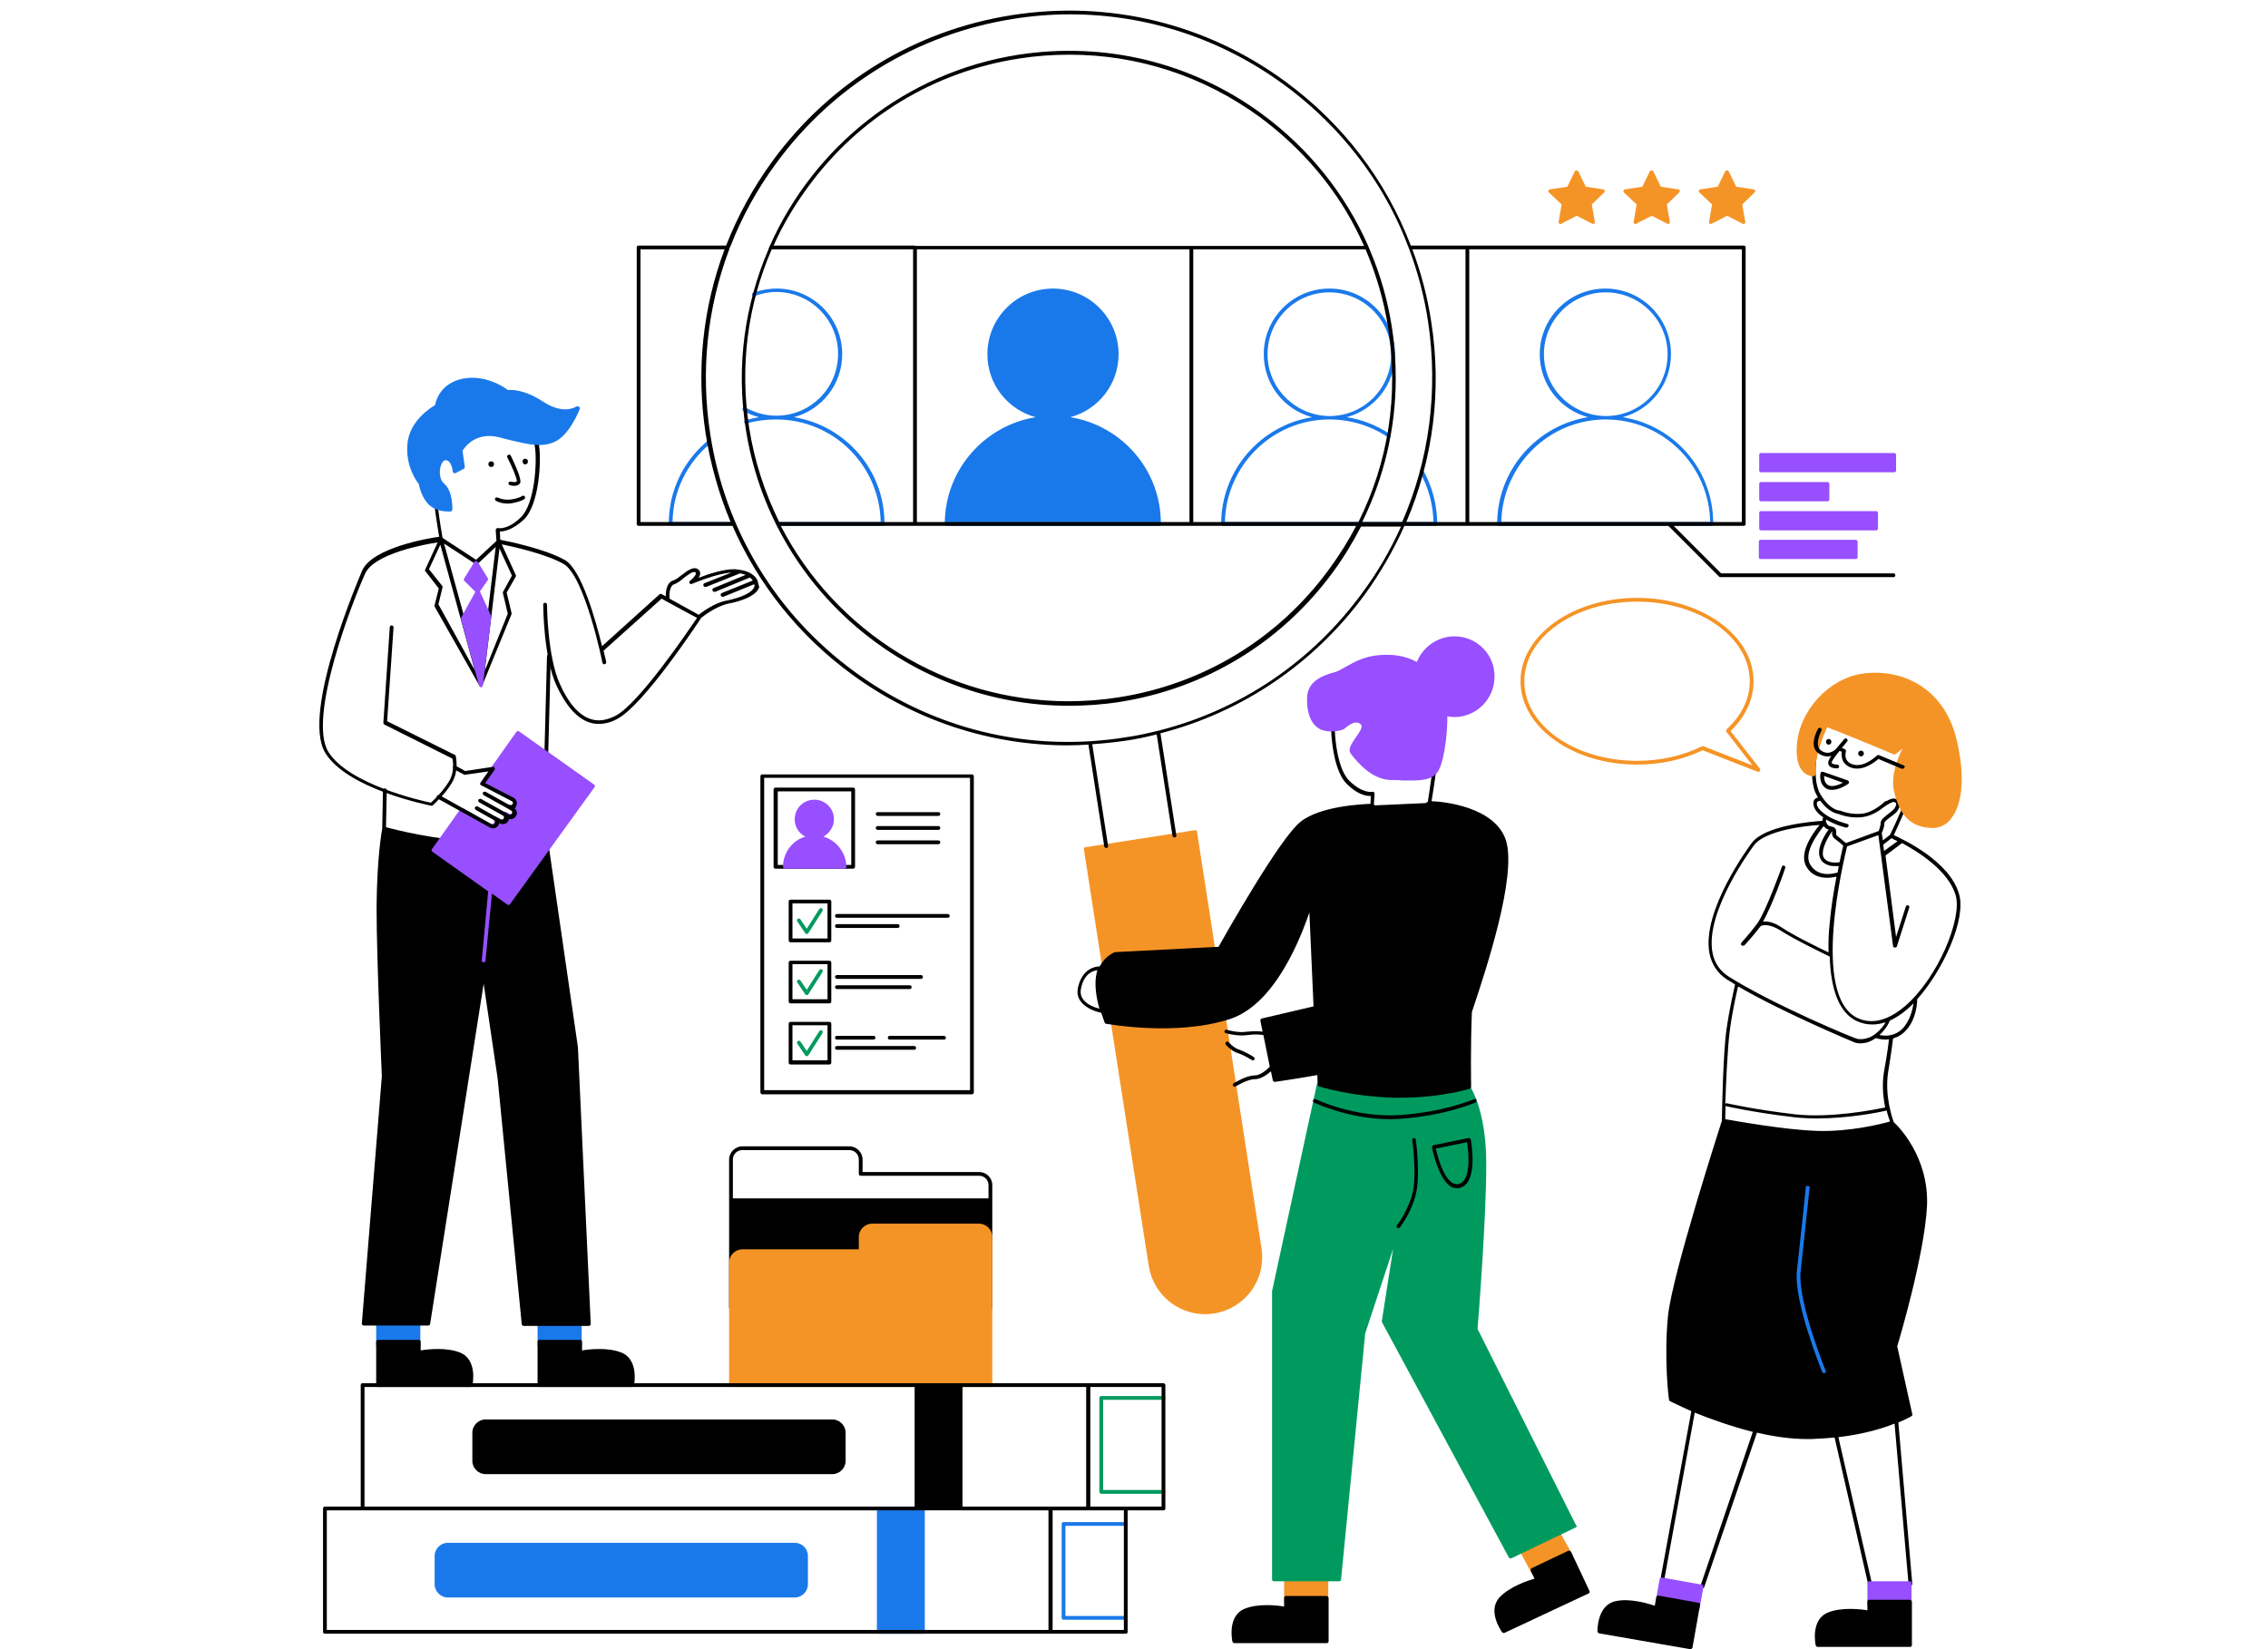
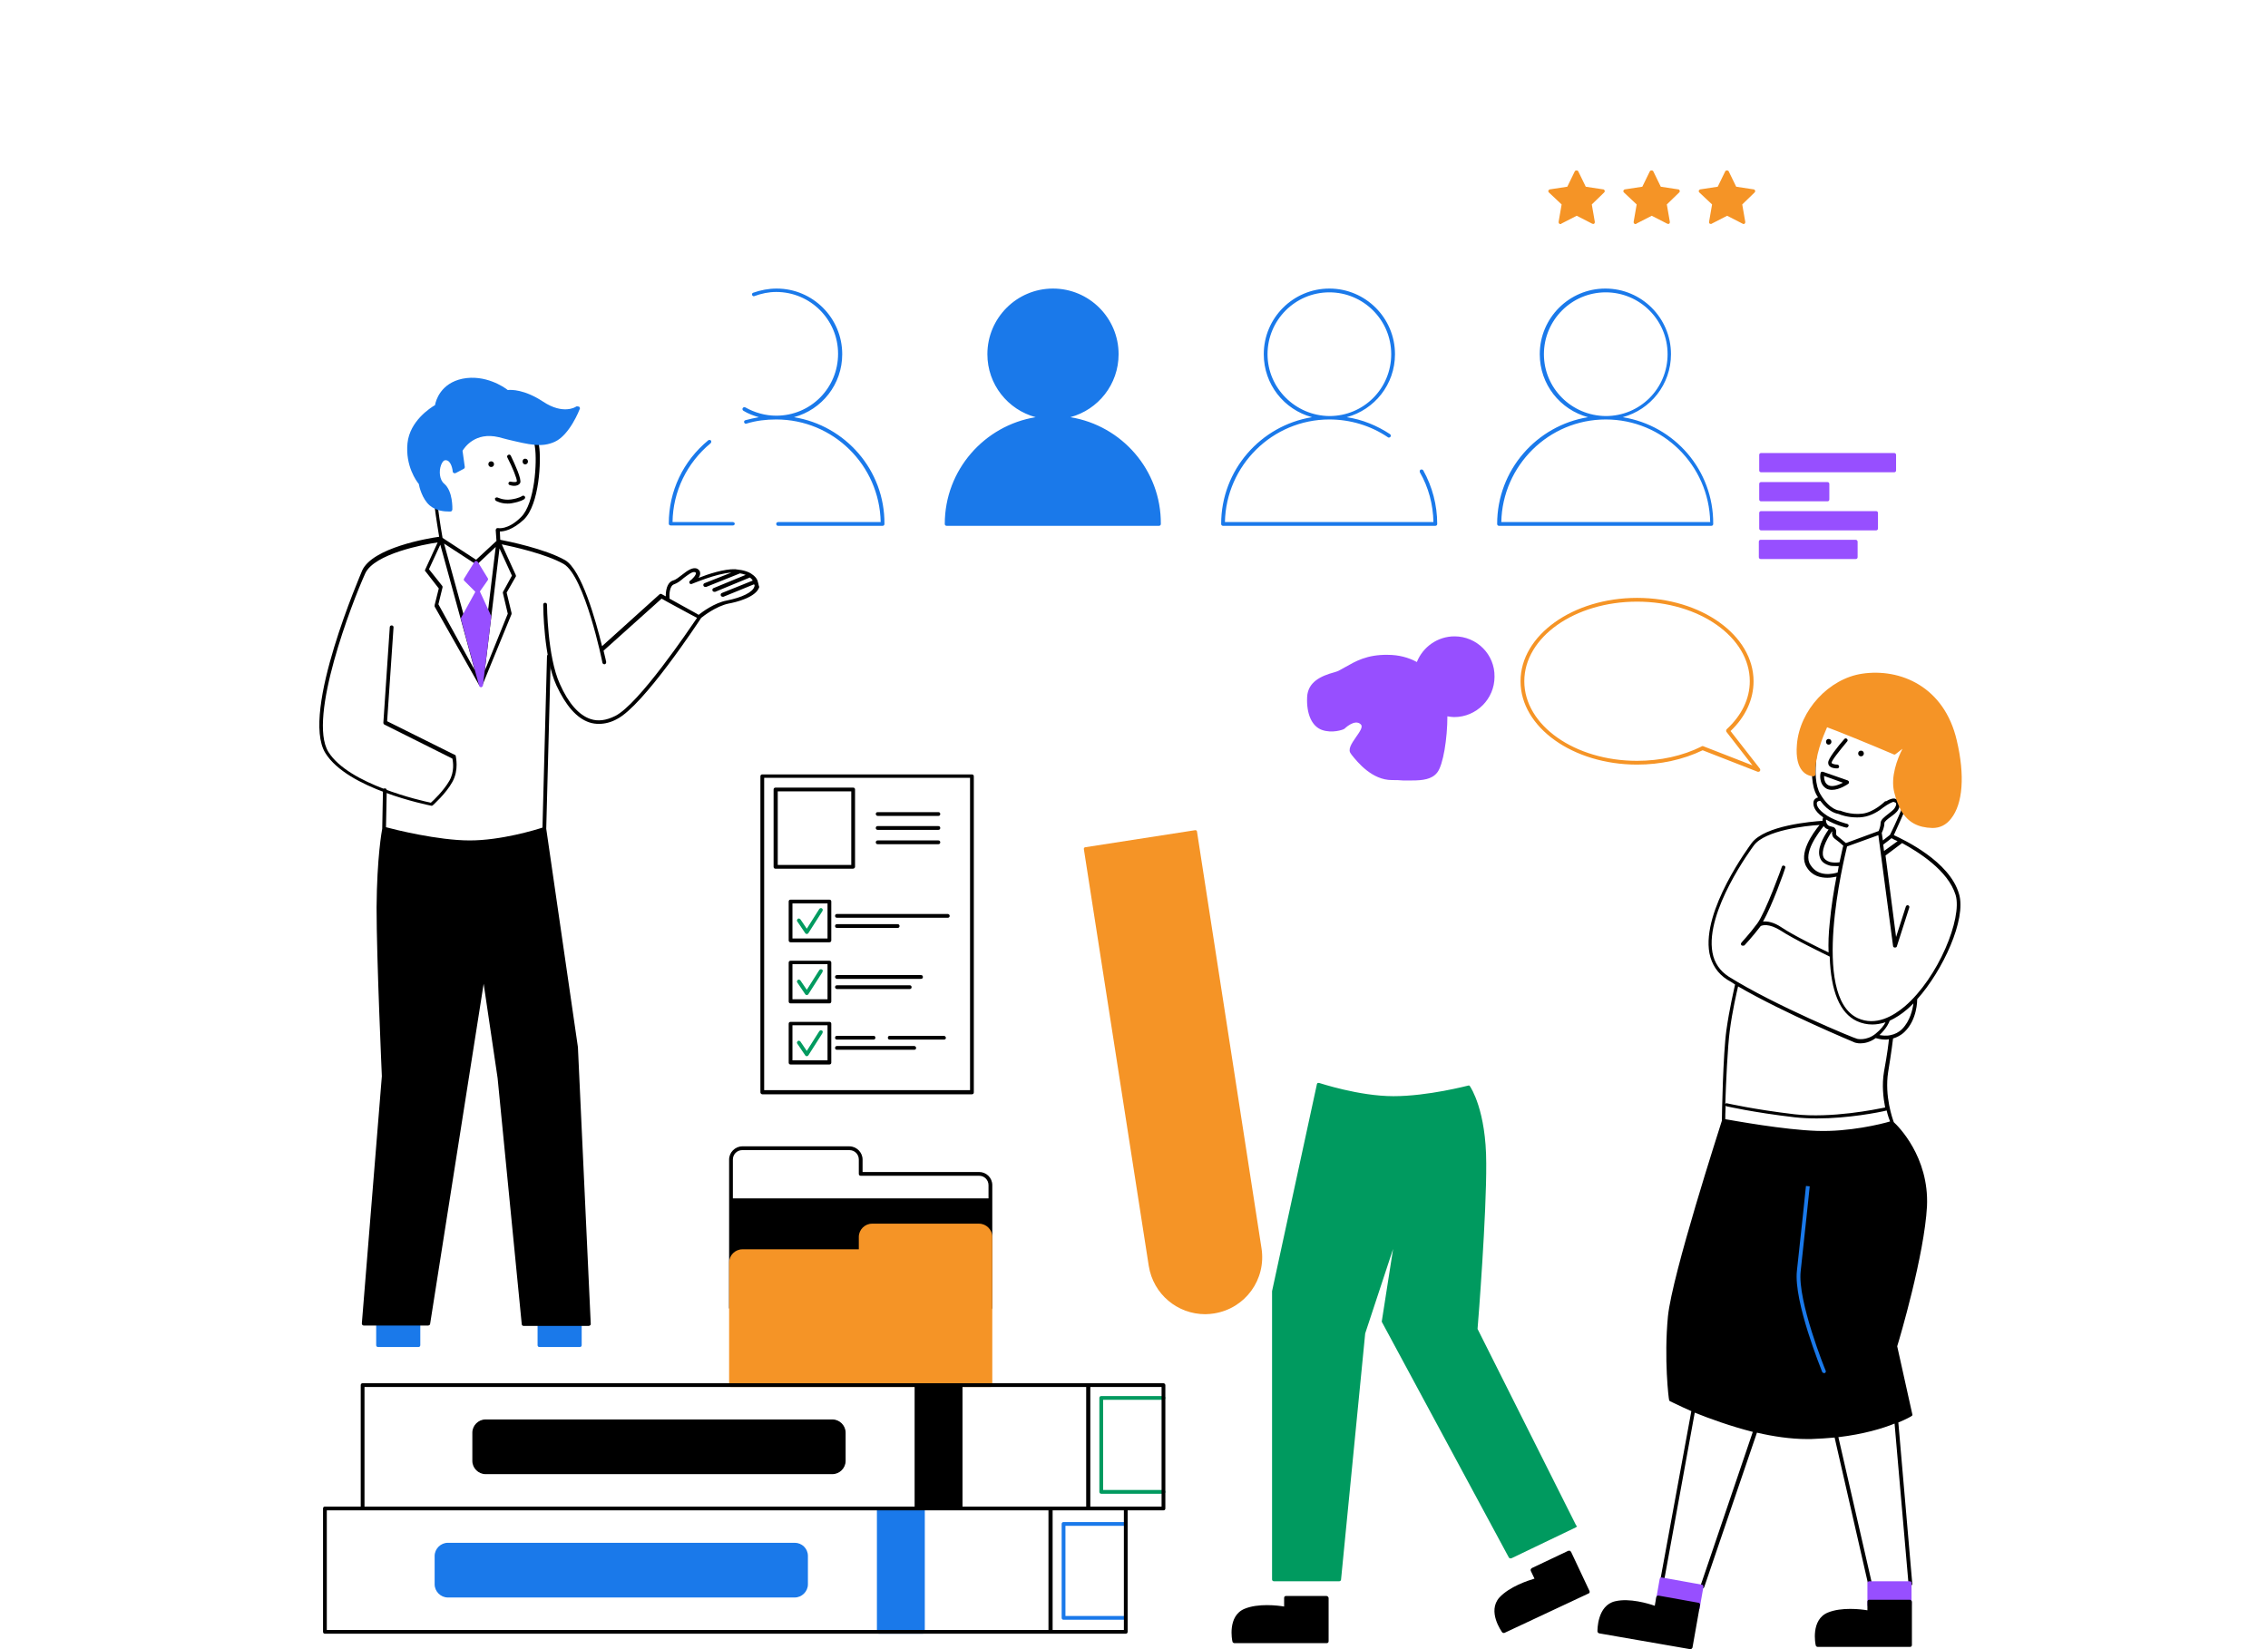
<svg xmlns="http://www.w3.org/2000/svg" width="1056" viewBox="0 0 792 576" height="768" preserveAspectRatio="xMidYMid meet">
  <g id="e29e34ef7a">
-     <path style=" stroke:none;fill-rule:nonzero;fill:#f59426;fill-opacity:1;" d="M 549.152 543.062 L 544.805 535.289 C 544.676 535.027 544.277 534.895 543.883 535.027 L 531.242 541.086 C 531.113 541.219 530.98 541.352 530.848 541.48 C 530.848 541.613 530.848 541.879 530.848 542.008 L 534.93 549.652 C 535.062 549.914 535.324 550.047 535.457 550.047 C 535.59 550.047 535.59 550.047 535.723 550.047 L 548.492 543.984 C 548.625 543.852 548.758 543.723 548.887 543.59 C 549.281 543.457 549.281 543.195 549.152 543.062 Z M 463.172 550.969 L 449.082 550.969 C 448.688 550.969 448.426 551.23 448.426 551.625 L 448.426 559.27 C 448.426 559.664 448.688 559.926 449.082 559.926 L 463.172 559.926 C 463.566 559.926 463.828 559.664 463.828 559.27 L 463.828 551.625 C 463.828 551.23 463.566 550.969 463.172 550.969 Z M 463.172 550.969 " />
    <path style=" stroke:none;fill-rule:nonzero;fill:#000000;fill-opacity:1;" d="M 555.074 555.711 L 548.625 542.008 C 548.492 541.879 548.359 541.746 548.23 541.613 C 548.098 541.613 547.836 541.613 547.703 541.613 L 534.93 547.676 C 534.801 547.805 534.668 547.938 534.535 548.07 C 534.535 548.203 534.535 548.465 534.535 548.598 L 535.852 551.363 C 533.613 552.023 527.164 554.129 523.605 557.949 C 519.262 562.824 524.398 569.809 524.527 570.07 C 524.66 570.203 524.793 570.336 525.055 570.336 C 525.188 570.336 525.188 570.336 525.32 570.336 L 554.551 556.633 C 555.074 556.5 555.207 556.105 555.074 555.711 Z M 463.172 557.422 L 449.082 557.422 C 448.688 557.422 448.426 557.688 448.426 558.082 L 448.426 561.113 C 446.188 560.719 439.34 559.926 434.602 561.902 C 428.543 564.406 430.254 572.969 430.387 573.363 C 430.387 573.629 430.781 573.891 431.043 573.891 L 463.305 573.891 C 463.699 573.891 463.961 573.629 463.961 573.234 L 463.961 558.082 C 463.828 557.688 463.566 557.422 463.172 557.422 Z M 463.172 557.422 " />
    <path style=" stroke:none;fill-rule:nonzero;fill:#1a79ea;fill-opacity:1;" d="M 146.246 461.512 L 132.027 461.512 C 131.633 461.512 131.367 461.773 131.367 462.172 L 131.367 469.812 C 131.367 470.207 131.633 470.469 132.027 470.469 L 146.117 470.469 C 146.512 470.469 146.773 470.207 146.773 469.812 L 146.773 462.172 C 146.906 461.906 146.641 461.512 146.246 461.512 Z M 202.602 461.512 L 188.379 461.512 C 187.984 461.512 187.723 461.773 187.723 462.172 L 187.723 469.812 C 187.723 470.207 187.984 470.469 188.379 470.469 L 202.469 470.469 C 202.863 470.469 203.129 470.207 203.129 469.812 L 203.129 462.172 C 203.258 461.906 202.863 461.512 202.602 461.512 Z M 202.602 461.512 " />
-     <path style=" stroke:none;fill-rule:nonzero;fill:#000000;fill-opacity:1;" d="M 160.73 472.445 C 155.992 470.469 149.145 471.262 146.906 471.656 L 146.906 468.625 C 146.906 468.23 146.641 467.969 146.246 467.969 L 132.027 467.969 C 131.633 467.969 131.367 468.23 131.367 468.625 L 131.367 483.777 C 131.367 484.172 131.633 484.434 132.027 484.434 L 164.285 484.434 C 164.547 484.434 164.812 484.172 164.945 483.91 C 165.074 483.512 166.789 474.949 160.73 472.445 Z M 217.086 472.445 C 212.344 470.469 205.496 471.262 203.258 471.656 L 203.258 468.625 C 203.258 468.23 202.996 467.969 202.602 467.969 L 188.379 467.969 C 187.984 467.969 187.723 468.23 187.723 468.625 L 187.723 483.777 C 187.723 484.172 187.984 484.434 188.379 484.434 L 220.77 484.434 C 221.035 484.434 221.297 484.172 221.43 483.91 C 221.43 483.512 223.141 474.949 217.086 472.445 Z M 217.086 472.445 " />
    <path style=" stroke:none;fill-rule:nonzero;fill:#000000;fill-opacity:1;" d="M 661.332 391.949 C 660.938 390.895 658.039 382.859 659.355 374.426 C 660.543 367.18 660.938 363.754 661.07 362.699 C 662.387 362.305 663.832 361.648 665.148 360.328 C 669.496 356.113 669.496 349.395 669.496 349.133 C 669.496 349.133 669.496 349 669.496 349 C 678.449 338.984 686.742 321.07 684.109 312.242 C 680.82 300.781 664.754 293.27 661.332 291.688 C 662.648 288.789 668.707 275.746 671.469 266 C 673.312 259.41 673.051 253.48 670.418 249.004 C 668.047 244.918 664.098 242.02 658.566 240.57 C 646.059 237.145 638.422 245.973 636.051 251.77 C 634.078 256.379 630.652 271.398 634.473 277.855 C 634.602 278.117 634.734 278.25 634.867 278.516 C 634.207 278.645 633.418 279.172 633.285 280.094 C 633.156 281.148 633.285 283.125 636.711 285.496 C 636.578 285.629 636.578 285.629 636.578 285.762 C 636.445 286.023 636.445 286.289 636.445 286.684 C 632.762 286.945 616.301 288.262 611.691 294.457 C 611.035 295.379 594.18 317.906 596.945 332.926 C 597.734 336.879 599.844 340.039 603.133 342.148 C 604.055 342.676 604.977 343.203 605.898 343.859 C 605.504 345.707 603.926 352.293 602.871 359.801 C 601.688 368.234 601.293 389.711 601.293 391.422 C 600.371 394.453 584.043 444.781 582.461 459.668 C 581.016 474.688 582.727 488.781 582.859 488.914 C 582.859 489.18 582.988 489.309 583.254 489.441 C 583.383 489.441 586.148 490.891 590.625 492.867 L 579.828 551.625 C 579.828 552.023 579.961 552.285 580.355 552.418 C 580.355 552.418 580.488 552.418 580.488 552.418 C 580.75 552.418 581.016 552.152 581.145 551.891 L 591.812 493.395 C 597.078 495.504 604.32 498.137 612.09 500.113 L 593.785 554 C 593.656 554.395 593.918 554.656 594.18 554.789 C 594.312 554.789 594.312 554.789 594.445 554.789 C 594.707 554.789 594.973 554.656 595.102 554.395 L 613.535 500.379 C 619.199 501.695 625.254 502.617 631.047 502.617 C 631.441 502.617 631.969 502.617 632.363 502.617 C 635.262 502.484 638.027 502.352 640.66 502.09 L 652.379 553.34 C 652.512 553.602 652.773 553.867 653.035 553.867 C 653.035 553.867 653.168 553.867 653.168 553.867 C 653.562 553.734 653.695 553.473 653.695 553.074 L 641.977 501.957 C 650.797 500.902 657.383 498.93 661.594 497.215 L 666.469 553.207 C 666.469 553.602 666.73 553.867 667.125 553.867 C 667.52 553.867 667.785 553.473 667.785 553.207 L 662.91 496.82 C 665.809 495.633 667.387 494.711 667.52 494.582 C 667.785 494.449 667.914 494.184 667.785 493.922 L 662.516 470.207 C 663.309 467.703 671.996 438.324 672.918 421.328 C 673.707 403.938 662.648 393.133 661.332 391.949 Z M 664.23 359.406 C 663.043 360.594 661.594 361.25 660.277 361.516 C 658.699 361.91 657.25 361.648 656.328 361.516 C 658.832 359.145 659.75 357.035 659.883 356.508 C 661.859 355.586 663.965 354.27 665.941 352.555 C 666.73 351.898 667.391 351.238 668.18 350.449 C 667.914 352.555 666.992 356.641 664.23 359.406 Z M 682.926 312.637 C 685.297 320.672 676.867 341.488 665.148 351.504 C 661.07 354.926 655.012 358.484 648.691 355.586 C 632.234 347.812 643.953 300.121 645.004 295.641 L 655.934 291.688 L 661.07 330.422 C 661.07 330.688 661.332 330.949 661.727 330.949 C 661.992 330.949 662.387 330.816 662.387 330.555 L 666.73 316.984 C 666.863 316.59 666.598 316.324 666.336 316.195 C 665.941 316.062 665.676 316.324 665.547 316.59 L 662.121 327.262 L 658.434 298.805 L 664.23 294.457 C 669.758 297.484 680.293 303.941 682.926 312.637 Z M 640.793 293.008 C 641.715 293.664 643.16 294.852 643.688 295.379 C 643.426 296.168 643.031 298.277 642.371 301.176 C 641.055 301.305 640 301.305 638.949 301.043 C 637.762 300.648 636.973 299.988 636.711 299.199 C 636.051 297.355 637.238 294.059 639.738 290.371 C 639.871 290.504 639.871 290.637 639.738 291.031 C 639.871 291.426 639.738 292.215 640.793 293.008 Z M 662.648 293.797 L 657.91 297.223 L 657.645 294.984 C 659.094 293.93 660.016 293.137 660.543 292.742 C 660.938 293.008 661.727 293.402 662.648 293.797 Z M 637.238 252.297 C 637.895 250.848 643.82 237.938 658.305 241.887 C 663.57 243.336 667.258 245.973 669.363 249.66 C 671.734 253.879 671.996 259.41 670.285 265.602 C 667.387 276.012 660.805 290.109 660.016 291.559 C 659.75 291.82 658.832 292.48 657.512 293.535 L 657.117 290.898 C 657.383 290.371 658.039 288.922 658.039 287.473 C 658.039 286.945 659.227 286.023 660.148 285.363 C 661.199 284.574 662.387 283.785 662.91 282.73 C 663.438 281.676 663.57 280.887 663.309 280.227 C 663.043 279.566 662.516 279.172 661.594 278.91 C 660.938 278.777 659.754 279.172 658.699 279.832 C 658.434 279.832 658.305 279.832 658.172 279.965 C 658.172 279.965 654.484 283.652 650.402 284.18 C 646.191 284.707 642.637 283.125 642.637 283.125 C 642.504 283.125 642.504 283.125 642.371 283.125 C 642.371 283.125 638.949 282.992 635.656 277.328 C 632.102 271.398 635.129 257.172 637.238 252.297 Z M 634.473 280.359 C 634.602 279.832 635.262 279.699 635.656 279.699 C 638.684 283.785 641.449 284.18 642.109 284.312 C 642.637 284.574 645.137 285.496 648.43 285.496 C 649.086 285.496 649.746 285.496 650.535 285.363 C 653.562 284.969 656.328 283.125 657.777 281.941 C 659.227 280.887 660.938 279.965 661.332 280.094 C 661.727 280.227 662.121 280.359 662.121 280.621 C 662.254 280.887 662.121 281.414 661.727 282.07 C 661.332 282.863 660.277 283.52 659.355 284.312 C 658.039 285.363 656.723 286.289 656.723 287.473 C 656.723 288.527 656.195 289.844 656.066 290.238 L 644.609 294.457 C 643.953 293.93 642.504 292.742 641.582 291.953 C 641.188 291.688 641.188 291.426 641.188 291.031 C 641.188 290.637 641.32 289.977 640.922 289.449 C 640.66 289.055 640.266 288.789 639.871 288.789 C 639.738 288.789 639.605 288.66 639.477 288.66 C 638.816 288.527 638.289 288.395 637.895 287.605 C 637.633 287.078 637.633 286.684 637.633 286.418 C 637.633 286.418 637.633 286.289 637.762 286.289 C 640.922 288.133 644.477 289.055 644.742 289.055 C 644.742 289.055 644.875 289.055 644.875 289.055 C 645.137 289.055 645.398 288.789 645.531 288.527 C 645.664 288.133 645.398 287.867 645.004 287.738 C 645.004 287.738 641.188 286.812 638.16 284.969 C 634.473 282.598 634.34 281.016 634.473 280.359 Z M 636.84 288.527 C 637.367 289.316 638.027 289.582 638.555 289.711 C 636.445 292.742 634.473 296.695 635.523 299.461 C 635.922 300.781 636.973 301.703 638.684 302.23 C 639.344 302.492 640.133 302.492 641.055 302.492 C 641.449 302.492 641.844 302.492 642.109 302.492 C 641.977 303.152 641.844 303.941 641.715 304.73 C 640.398 305.129 635 306.578 632.234 302.098 C 629.469 298.012 635 290.898 636.84 288.527 Z M 603.66 341.094 C 600.633 339.117 598.656 336.352 598 332.664 C 595.367 318.301 611.824 296.168 612.484 295.246 C 616.434 289.977 630.652 288.395 635.395 288.133 C 633.023 291.031 627.887 298.145 630.918 302.887 C 632.762 305.918 635.656 306.578 638.16 306.578 C 639.477 306.578 640.527 306.312 641.32 306.18 C 640.398 310.926 639.477 316.59 638.949 322.387 C 638.555 326.074 638.422 329.5 638.555 332.664 C 635.523 331.215 626.309 326.734 622.227 323.969 C 619.328 321.992 617.09 321.727 615.645 321.859 C 618.805 316.457 623.281 303.809 623.41 303.152 C 623.543 302.754 623.41 302.492 623.016 302.359 C 622.621 302.23 622.359 302.359 622.227 302.754 C 622.227 302.887 616.566 318.566 613.668 322.52 C 610.77 326.469 608.137 329.105 608.137 329.238 C 607.875 329.5 607.875 329.895 608.137 330.16 C 608.27 330.289 608.402 330.289 608.664 330.289 C 608.797 330.289 609.059 330.289 609.191 330.16 C 609.191 330.16 611.824 327.391 614.852 323.441 C 615.379 323.176 617.617 322.387 621.832 325.02 C 626.441 328.051 636.84 333.059 638.949 334.113 C 639.344 346.23 642.504 353.875 648.43 356.641 C 650.141 357.43 651.984 357.824 653.828 357.824 C 655.273 357.824 656.855 357.562 658.434 357.035 C 657.91 358.09 656.855 359.539 654.879 361.121 C 651.719 363.621 648.559 362.832 648.559 362.832 C 647.902 362.832 619.594 351.105 603.66 341.094 Z M 604.055 359.934 C 604.977 352.953 606.426 346.758 606.953 344.52 C 623.281 354.004 647.508 364.02 647.77 364.148 C 647.902 364.148 648.559 364.414 649.613 364.414 C 651.062 364.414 653.035 364.02 655.012 362.57 C 655.539 362.699 656.855 363.098 658.305 363.098 C 658.699 363.098 659.227 363.098 659.621 362.965 C 659.488 364.414 659.094 367.84 657.91 374.293 C 657.117 378.906 657.645 383.387 658.305 386.812 C 655.012 387.469 639.605 390.633 626.703 389.184 C 612.219 387.469 603.266 385.363 603.133 385.363 C 602.871 385.23 602.609 385.363 602.477 385.625 C 602.738 378.117 603.266 365.863 604.055 359.934 Z M 634.473 394.98 C 622.754 394.582 605.637 391.422 602.477 390.895 C 602.477 390.105 602.477 388.391 602.609 386.152 C 602.738 386.285 602.871 386.414 603.004 386.414 C 603.133 386.414 612.09 388.523 626.703 390.234 C 629.203 390.5 631.84 390.633 634.473 390.633 C 645.398 390.633 656.195 388.523 658.832 387.863 C 659.227 389.578 659.75 391.027 660.016 391.684 C 656.988 392.609 645.664 395.375 634.473 394.98 Z M 641.582 268.371 C 641.977 268.371 642.238 268.105 642.238 267.711 C 642.238 267.316 641.844 267.051 641.582 267.051 C 640.793 267.051 639.605 266.789 639.605 266.395 C 639.605 265.602 642.504 262.047 645.004 259.016 C 645.27 258.754 645.27 258.355 645.004 258.094 C 644.742 257.828 644.348 257.828 644.082 258.094 C 641.844 260.598 638.289 265.074 638.422 266.395 C 638.422 268.371 641.055 268.371 641.582 268.371 Z M 637.895 275.484 C 638.422 275.746 639.078 275.879 639.738 275.879 C 642.371 275.879 645.27 273.902 645.398 273.77 C 645.664 273.641 645.664 273.375 645.664 273.113 C 645.664 272.848 645.398 272.719 645.27 272.586 L 636.578 269.555 C 636.445 269.555 636.184 269.555 636.051 269.555 C 635.922 269.688 635.789 269.82 635.789 269.949 C 635.656 270.082 635 273.902 637.895 275.484 Z M 643.559 273.375 C 642.109 274.168 639.871 274.957 638.555 274.297 C 637.105 273.641 636.973 271.926 636.973 271.004 Z M 649.875 264.152 C 651.195 264.152 651.195 262.176 649.875 262.176 C 648.559 262.176 648.559 264.152 649.875 264.152 Z M 638.555 260.07 C 639.871 260.07 639.871 258.094 638.555 258.094 C 637.367 258.094 637.367 260.07 638.555 260.07 Z M 638.555 260.07 " />
    <path style=" stroke:none;fill-rule:nonzero;fill:#1a79ea;fill-opacity:1;" d="M 373.77 145.711 C 383.512 143.078 390.621 134.25 390.621 123.711 C 390.621 111.062 380.352 100.785 367.711 100.785 C 355.074 100.785 344.801 111.062 344.801 123.711 C 344.801 134.25 351.914 143.078 361.656 145.711 C 343.75 148.609 329.922 164.156 329.922 182.996 C 329.922 183.391 330.188 183.656 330.582 183.656 L 404.711 183.656 C 405.105 183.656 405.371 183.391 405.371 182.996 C 405.5 164.156 391.676 148.609 373.77 145.711 Z M 496.09 164.027 C 495.824 164.156 495.695 164.551 495.824 164.949 C 498.855 170.219 500.434 176.145 500.566 182.34 L 427.754 182.34 C 428.148 162.578 444.344 146.504 464.227 146.504 C 471.465 146.504 478.578 148.609 484.633 152.695 C 484.898 152.957 485.293 152.828 485.555 152.562 C 485.82 152.301 485.688 151.906 485.422 151.641 C 480.816 148.609 475.68 146.504 470.281 145.711 C 480.023 143.078 487.137 134.25 487.137 123.711 C 487.137 111.062 476.863 100.785 464.227 100.785 C 451.586 100.785 441.316 111.062 441.316 123.711 C 441.316 134.25 448.426 143.078 458.168 145.711 C 440.262 148.609 426.438 164.156 426.438 182.996 C 426.438 183.391 426.699 183.656 427.094 183.656 L 501.223 183.656 C 501.617 183.656 501.883 183.391 501.883 182.996 C 501.883 176.41 500.172 169.953 497.012 164.289 C 496.879 164.027 496.484 163.895 496.09 164.027 Z M 442.633 123.711 C 442.633 111.855 452.242 102.105 464.227 102.105 C 476.074 102.105 485.82 111.723 485.82 123.711 C 485.82 135.699 476.207 145.316 464.227 145.316 C 452.375 145.188 442.633 135.566 442.633 123.711 Z M 566.664 145.711 C 576.406 143.078 583.516 134.25 583.516 123.711 C 583.516 111.062 573.246 100.785 560.605 100.785 C 547.965 100.785 537.695 111.062 537.695 123.711 C 537.695 134.25 544.805 143.078 554.551 145.711 C 536.641 148.609 522.816 164.156 522.816 182.996 C 522.816 183.391 523.082 183.656 523.477 183.656 L 597.605 183.656 C 598 183.656 598.262 183.391 598.262 182.996 C 598.395 164.156 584.703 148.609 566.664 145.711 Z M 539.145 123.711 C 539.145 111.855 548.754 102.105 560.738 102.105 C 572.586 102.105 582.332 111.723 582.332 123.711 C 582.332 135.699 572.719 145.316 560.738 145.316 C 548.758 145.188 539.145 135.566 539.145 123.711 Z M 524.266 182.34 C 524.66 162.578 540.855 146.504 560.738 146.504 C 580.621 146.504 596.816 162.445 597.211 182.34 Z M 277.258 145.711 C 287 143.078 294.109 134.25 294.109 123.711 C 294.109 111.062 283.84 100.785 271.199 100.785 C 268.434 100.785 265.668 101.312 263.035 102.234 C 262.641 102.367 262.508 102.762 262.641 103.027 C 262.773 103.422 263.168 103.555 263.43 103.422 C 265.934 102.5 268.434 101.973 271.066 101.973 C 282.918 101.973 292.66 111.59 292.66 123.578 C 292.66 135.566 283.051 145.188 271.066 145.188 C 267.25 145.188 263.562 144.133 260.27 142.289 C 260.008 142.156 259.613 142.156 259.352 142.551 C 259.219 142.812 259.219 143.211 259.613 143.473 C 261.324 144.527 263.168 145.188 265.012 145.711 C 263.43 145.977 261.852 146.371 260.27 146.766 C 259.875 146.898 259.746 147.293 259.875 147.559 C 260.008 147.953 260.402 148.086 260.668 147.953 C 264.09 146.898 267.512 146.504 271.066 146.504 C 290.949 146.504 307.145 162.445 307.539 182.34 L 271.727 182.34 C 271.332 182.34 271.066 182.602 271.066 182.996 C 271.066 183.391 271.332 183.656 271.727 183.656 L 308.199 183.656 C 308.594 183.656 308.855 183.391 308.855 182.996 C 308.988 164.156 295.164 148.609 277.258 145.711 Z M 255.926 182.34 L 234.859 182.34 C 234.992 171.668 239.863 161.652 248.156 154.805 C 248.422 154.539 248.422 154.145 248.289 153.883 C 248.027 153.617 247.633 153.617 247.367 153.75 C 238.547 160.996 233.543 171.535 233.543 182.867 C 233.543 183.262 233.805 183.523 234.199 183.523 L 255.926 183.523 C 256.32 183.523 256.586 183.262 256.586 182.867 C 256.586 182.602 256.191 182.34 255.926 182.34 Z M 255.926 182.34 " />
    <path style=" stroke:none;fill-rule:nonzero;fill:#974fff;fill-opacity:1;" d="M 666.863 552.285 L 652.773 552.285 C 652.379 552.285 652.113 552.551 652.113 552.945 L 652.113 560.586 C 652.113 560.98 652.379 561.246 652.773 561.246 L 666.863 561.246 C 667.258 561.246 667.52 560.98 667.52 560.586 L 667.52 552.945 C 667.52 552.551 667.258 552.285 666.863 552.285 Z M 594.312 553.473 L 580.355 550.969 C 579.961 550.836 579.699 551.102 579.566 551.496 L 578.25 559.004 C 578.25 559.137 578.25 559.398 578.383 559.531 C 578.512 559.664 578.645 559.797 578.777 559.797 L 592.734 562.297 C 592.734 562.297 592.863 562.297 592.863 562.297 C 592.996 562.297 593.129 562.297 593.258 562.168 C 593.391 562.035 593.523 561.902 593.523 561.77 L 594.84 554.262 C 594.84 553.867 594.707 553.473 594.312 553.473 Z M 594.312 553.473 " />
    <path style=" stroke:none;fill-rule:nonzero;fill:#000000;fill-opacity:1;" d="M 666.863 558.742 L 652.773 558.742 C 652.379 558.742 652.113 559.004 652.113 559.398 L 652.113 562.43 C 649.875 562.035 643.031 561.246 638.289 563.219 C 632.234 565.723 633.945 574.289 634.078 574.684 C 634.078 574.945 634.473 575.211 634.734 575.211 L 666.992 575.211 C 667.387 575.211 667.652 574.945 667.652 574.551 L 667.652 559.398 C 667.52 559.004 667.258 558.742 666.863 558.742 Z M 593.129 559.797 L 579.172 557.293 C 579.039 557.293 578.777 557.293 578.645 557.422 C 578.512 557.555 578.383 557.688 578.383 557.82 L 577.855 560.848 C 575.617 560.059 569.031 558.082 564.031 559.27 C 557.711 560.719 557.84 569.414 557.84 569.809 C 557.84 570.07 558.105 570.336 558.367 570.465 L 590.23 576 C 590.23 576 590.363 576 590.363 576 C 590.625 576 590.891 575.738 591.02 575.473 L 593.656 560.586 C 593.656 560.453 593.656 560.191 593.523 560.059 C 593.391 559.926 593.391 559.797 593.129 559.797 Z M 593.129 559.797 " />
    <path style=" stroke:none;fill-rule:nonzero;fill:#000000;fill-opacity:1;" d="M 201.812 365.73 L 190.75 289.449 L 192.332 229.242 C 192.332 228.844 192.066 228.582 191.672 228.582 C 191.277 228.582 191.016 228.844 191.016 229.242 L 189.434 289.055 C 187.062 289.844 174.949 293.535 164.023 293.535 C 152.961 293.535 137.688 289.711 134.793 288.922 L 135.055 276.012 C 135.055 275.617 134.793 275.352 134.398 275.352 C 134 275.352 133.738 275.617 133.738 276.012 L 133.477 289.449 C 133.344 290.109 131.633 299.332 131.5 316.984 C 131.5 335.164 133.344 375.48 133.344 375.875 L 126.363 462.172 C 126.363 462.301 126.363 462.566 126.496 462.695 C 126.629 462.828 126.762 462.961 127.023 462.961 L 149.539 462.961 C 149.801 462.961 150.195 462.695 150.195 462.434 L 168.895 343.598 L 173.766 376.535 L 182.191 462.434 C 182.191 462.828 182.457 463.094 182.852 463.094 L 205.629 463.094 C 205.762 463.094 206.023 462.961 206.156 462.828 C 206.289 462.695 206.289 462.566 206.289 462.301 Z M 201.812 365.73 " />
    <path style=" stroke:none;fill-rule:nonzero;fill:#009a5f;fill-opacity:1;" d="M 550.336 532.656 L 515.969 464.145 C 516.234 461.246 519.129 423.965 519 406.309 C 519 387.863 513.602 379.828 513.336 379.434 C 513.207 379.168 512.941 379.039 512.68 379.168 C 512.547 379.168 498.723 382.859 486.609 382.859 C 474.496 382.859 460.801 378.246 460.672 378.246 C 460.539 378.246 460.273 378.246 460.145 378.246 C 460.012 378.379 459.879 378.512 459.879 378.641 L 444.211 450.973 C 444.211 450.973 444.211 451.102 444.211 451.102 L 444.211 551.625 C 444.211 552.023 444.477 552.285 444.871 552.285 L 467.648 552.285 C 468.043 552.285 468.309 552.023 468.309 551.625 L 476.734 465.727 L 486.477 436.215 L 482.527 461.512 C 482.527 461.645 482.527 461.773 482.66 461.906 L 526.898 543.984 C 527.031 544.25 527.426 544.379 527.82 544.25 L 550.336 533.445 C 550.469 533.312 550.598 533.184 550.73 533.051 C 550.469 532.918 550.469 532.785 550.336 532.656 Z M 287 317.246 C 286.738 317.117 286.34 317.117 286.078 317.512 L 281.734 324.363 L 279.496 321.07 C 279.23 320.805 278.836 320.672 278.574 320.938 C 278.309 321.199 278.18 321.594 278.441 321.859 L 281.207 325.941 C 281.34 326.074 281.469 326.207 281.734 326.207 C 281.996 326.207 282.129 326.074 282.262 325.941 L 287.133 318.301 C 287.395 317.906 287.395 317.512 287 317.246 Z M 287 338.59 C 286.738 338.461 286.34 338.461 286.078 338.855 L 281.734 345.707 L 279.496 342.41 C 279.23 342.148 278.836 342.016 278.574 342.281 C 278.309 342.543 278.18 342.938 278.441 343.203 L 281.207 347.285 C 281.34 347.418 281.469 347.551 281.734 347.551 C 281.996 347.551 282.129 347.418 282.262 347.285 L 287.133 339.645 C 287.395 339.117 287.395 338.723 287 338.59 Z M 287 359.934 C 286.738 359.801 286.34 359.801 286.078 360.199 L 281.734 367.047 L 279.496 363.754 C 279.23 363.492 278.836 363.359 278.574 363.625 C 278.309 363.887 278.18 364.281 278.441 364.547 L 281.207 368.629 C 281.34 368.762 281.469 368.895 281.734 368.895 C 281.996 368.895 282.129 368.762 282.262 368.629 L 287.133 360.988 C 287.395 360.461 287.395 360.066 287 359.934 Z M 406.293 488.914 C 406.688 488.914 406.949 488.652 406.949 488.258 C 406.949 487.859 406.688 487.598 406.293 487.598 L 384.566 487.598 C 384.172 487.598 383.906 487.859 383.906 488.258 L 383.906 521.062 C 383.906 521.457 384.172 521.719 384.566 521.719 L 406.293 521.719 C 406.688 521.719 406.949 521.457 406.949 521.062 C 406.949 520.664 406.688 520.402 406.293 520.402 L 385.223 520.402 L 385.223 488.914 Z M 406.293 488.914 " />
    <path style=" stroke:none;fill-rule:nonzero;fill:#000000;fill-opacity:1;" d="M 289.633 356.902 L 276.07 356.902 C 275.676 356.902 275.414 357.168 275.414 357.562 L 275.414 371.133 C 275.414 371.527 275.676 371.793 276.07 371.793 L 289.633 371.793 C 290.027 371.793 290.293 371.527 290.293 371.133 L 290.293 357.562 C 290.293 357.168 290.027 356.902 289.633 356.902 Z M 288.977 370.344 L 276.73 370.344 L 276.73 358.09 L 288.977 358.09 Z M 289.633 335.562 L 276.07 335.562 C 275.676 335.562 275.414 335.824 275.414 336.219 L 275.414 349.789 C 275.414 350.184 275.676 350.449 276.07 350.449 L 289.633 350.449 C 290.027 350.449 290.293 350.184 290.293 349.789 L 290.293 336.219 C 290.293 335.824 290.027 335.562 289.633 335.562 Z M 288.977 349 L 276.73 349 L 276.73 336.746 L 288.977 336.746 Z M 306.488 284.969 L 327.684 284.969 C 328.082 284.969 328.344 284.707 328.344 284.312 C 328.344 283.914 328.082 283.652 327.684 283.652 L 306.488 283.652 C 306.094 283.652 305.828 283.914 305.828 284.312 C 305.828 284.574 306.094 284.969 306.488 284.969 Z M 306.488 289.844 L 327.684 289.844 C 328.082 289.844 328.344 289.582 328.344 289.188 C 328.344 288.789 328.082 288.527 327.684 288.527 L 306.488 288.527 C 306.094 288.527 305.828 288.789 305.828 289.188 C 305.828 289.582 306.094 289.844 306.488 289.844 Z M 306.488 294.852 L 327.684 294.852 C 328.082 294.852 328.344 294.586 328.344 294.191 C 328.344 293.797 328.082 293.535 327.684 293.535 L 306.488 293.535 C 306.094 293.535 305.828 293.797 305.828 294.191 C 305.828 294.586 306.094 294.852 306.488 294.852 Z M 292.266 345.441 L 317.68 345.441 C 318.074 345.441 318.336 345.18 318.336 344.781 C 318.336 344.387 318.074 344.125 317.68 344.125 L 292.266 344.125 C 291.871 344.125 291.609 344.387 291.609 344.781 C 291.609 345.047 291.871 345.441 292.266 345.441 Z M 330.977 319.223 L 292.266 319.223 C 291.871 319.223 291.609 319.488 291.609 319.883 C 291.609 320.277 291.871 320.543 292.266 320.543 L 330.977 320.543 C 331.371 320.543 331.637 320.277 331.637 319.883 C 331.637 319.488 331.242 319.223 330.977 319.223 Z M 329.66 361.777 L 310.699 361.777 C 310.305 361.777 310.043 362.043 310.043 362.438 C 310.043 362.832 310.305 363.098 310.699 363.098 L 329.66 363.098 C 330.055 363.098 330.32 362.832 330.32 362.438 C 330.32 362.172 329.922 361.777 329.66 361.777 Z M 289.633 314.219 L 276.07 314.219 C 275.676 314.219 275.414 314.48 275.414 314.875 L 275.414 328.445 C 275.414 328.84 275.676 329.105 276.07 329.105 L 289.633 329.105 C 290.027 329.105 290.293 328.84 290.293 328.445 L 290.293 314.875 C 290.293 314.48 290.027 314.219 289.633 314.219 Z M 288.977 327.789 L 276.73 327.789 L 276.73 315.535 L 288.977 315.535 Z M 341.906 409.34 L 301.219 409.34 L 301.219 404.992 C 301.219 402.488 299.113 400.379 296.613 400.379 L 259.219 400.379 C 256.715 400.379 254.609 402.488 254.609 404.992 L 254.609 456.77 C 254.609 457.164 254.871 457.426 255.27 457.426 L 345.855 457.426 C 346.25 457.426 346.516 457.164 346.516 456.77 L 346.516 413.949 C 346.516 411.316 344.406 409.34 341.906 409.34 Z M 345.195 455.977 L 255.926 455.977 L 255.926 448.203 L 345.195 448.203 Z M 345.195 418.562 L 255.926 418.562 L 255.926 404.992 C 255.926 403.148 257.375 401.699 259.219 401.699 L 296.613 401.699 C 298.453 401.699 299.902 403.148 299.902 404.992 L 299.902 410 C 299.902 410.395 300.168 410.656 300.562 410.656 L 341.906 410.656 C 343.75 410.656 345.195 412.105 345.195 413.949 Z M 266.195 382.199 L 339.402 382.199 C 339.801 382.199 340.062 381.938 340.062 381.539 L 340.062 271.137 C 340.062 270.742 339.801 270.477 339.402 270.477 L 266.195 270.477 C 265.801 270.477 265.539 270.742 265.539 271.137 L 265.539 381.539 C 265.539 381.805 265.801 382.199 266.195 382.199 Z M 266.855 271.664 L 338.746 271.664 L 338.746 380.75 L 266.855 380.75 Z M 292.266 341.883 L 321.629 341.883 C 322.023 341.883 322.285 341.621 322.285 341.227 C 322.285 340.832 322.023 340.566 321.629 340.566 L 292.266 340.566 C 291.871 340.566 291.609 340.832 291.609 341.227 C 291.609 341.488 291.871 341.883 292.266 341.883 Z M 292.266 363.098 L 305.039 363.098 C 305.434 363.098 305.695 362.832 305.695 362.438 C 305.695 362.043 305.434 361.777 305.039 361.777 L 292.266 361.777 C 291.871 361.777 291.609 362.043 291.609 362.438 C 291.609 362.832 291.871 363.098 292.266 363.098 Z M 292.266 324.098 L 313.465 324.098 C 313.859 324.098 314.125 323.836 314.125 323.441 C 314.125 323.043 313.859 322.781 313.465 322.781 L 292.266 322.781 C 291.871 322.781 291.609 323.043 291.609 323.441 C 291.609 323.836 291.871 324.098 292.266 324.098 Z M 319.258 365.336 L 292.266 365.336 C 291.871 365.336 291.609 365.598 291.609 365.996 C 291.609 366.391 291.871 366.652 292.266 366.652 L 319.258 366.652 C 319.652 366.652 319.918 366.391 319.918 365.996 C 319.918 365.73 319.652 365.336 319.258 365.336 Z M 298.586 302.754 L 298.586 275.746 C 298.586 275.352 298.324 275.09 297.93 275.09 L 270.805 275.09 C 270.41 275.09 270.145 275.352 270.145 275.746 L 270.145 302.754 C 270.145 303.152 270.41 303.414 270.805 303.414 L 297.797 303.414 C 298.191 303.414 298.586 303.152 298.586 302.754 Z M 297.27 302.098 L 271.594 302.098 L 271.594 276.406 L 297.27 276.406 Z M 297.27 302.098 " />
    <path style=" stroke:none;fill-rule:nonzero;fill:#f59426;fill-opacity:1;" d="M 597.867 71.406 L 596.816 77.469 C 596.816 77.73 596.816 77.996 597.078 78.125 C 597.34 78.258 597.605 78.258 597.738 78.125 L 603.133 75.359 L 608.531 78.125 C 608.664 78.125 608.797 78.258 608.797 78.258 C 608.93 78.258 609.059 78.258 609.191 78.125 C 609.453 77.996 609.453 77.73 609.453 77.469 L 608.402 71.406 L 612.746 67.191 C 612.879 67.059 613.012 66.797 612.879 66.531 C 612.746 66.27 612.613 66.137 612.352 66.137 L 606.293 65.215 L 603.66 59.812 C 603.398 59.418 602.738 59.418 602.477 59.812 L 599.844 65.215 L 593.785 66.137 C 593.523 66.137 593.391 66.402 593.258 66.531 C 593.129 66.797 593.258 67.059 593.391 67.191 Z M 571.535 71.406 L 570.48 77.469 C 570.48 77.73 570.48 77.996 570.746 78.125 C 570.875 78.258 571.008 78.258 571.141 78.258 C 571.27 78.258 571.402 78.258 571.402 78.125 L 576.801 75.359 L 582.199 78.125 C 582.465 78.258 582.727 78.258 582.859 78.125 C 583.121 77.996 583.121 77.73 583.121 77.469 L 582.066 71.406 L 586.414 67.191 C 586.543 67.059 586.676 66.797 586.543 66.531 C 586.414 66.27 586.281 66.137 586.02 66.137 L 579.961 65.215 L 577.328 59.812 C 577.066 59.418 576.406 59.418 576.145 59.812 L 573.508 65.215 L 567.453 66.137 C 567.188 66.137 567.059 66.402 566.926 66.531 C 566.793 66.797 566.926 67.059 567.059 67.191 Z M 544.938 78.125 Z M 545.332 71.406 L 544.277 77.469 C 544.277 77.73 544.277 77.996 544.543 78.125 C 544.676 78.258 544.805 78.258 544.938 78.258 C 545.07 78.258 545.199 78.258 545.199 78.125 L 550.598 75.359 L 555.996 78.125 C 556.262 78.258 556.523 78.258 556.656 78.125 C 556.918 77.996 556.918 77.73 556.918 77.469 L 555.867 71.406 L 560.211 67.191 C 560.344 67.059 560.473 66.797 560.344 66.531 C 560.211 66.27 560.078 66.137 559.816 66.137 L 553.758 65.215 L 551.125 59.812 C 550.863 59.418 550.203 59.418 549.941 59.812 L 547.309 65.215 L 541.25 66.137 C 540.988 66.137 540.855 66.402 540.723 66.531 C 540.594 66.797 540.723 67.059 540.855 67.191 Z M 418.008 290.504 C 418.008 290.109 417.613 289.844 417.219 289.977 L 379.035 295.906 C 378.641 295.906 378.379 296.301 378.508 296.695 L 401.156 442.145 C 402.734 452.027 411.164 459.008 420.906 459.008 C 421.961 459.008 423.012 458.875 423.934 458.746 C 434.863 457.031 442.238 446.887 440.523 435.953 Z M 341.906 427.391 L 304.512 427.391 C 302.012 427.391 299.902 429.496 299.902 432 L 299.902 436.348 L 259.219 436.348 C 256.715 436.348 254.609 438.457 254.609 440.957 L 254.609 483.777 C 254.609 484.172 254.871 484.434 255.27 484.434 L 345.855 484.434 C 346.25 484.434 346.516 484.172 346.516 483.777 L 346.516 432 C 346.516 429.496 344.406 427.391 341.906 427.391 Z M 604.32 255.328 C 609.586 250.32 612.352 244.262 612.352 237.938 C 612.352 221.863 594.051 208.82 571.668 208.82 C 549.281 208.82 530.98 221.863 530.98 237.938 C 530.98 254.008 549.281 267.051 571.668 267.051 C 579.828 267.051 587.73 265.34 594.578 262.047 L 613.801 269.555 C 613.93 269.555 613.93 269.555 614.062 269.555 C 614.328 269.555 614.457 269.422 614.59 269.293 C 614.723 269.027 614.723 268.766 614.59 268.5 Z M 594.707 260.598 C 594.578 260.598 594.578 260.598 594.445 260.598 C 594.312 260.598 594.18 260.598 594.18 260.727 C 587.598 264.023 579.699 265.734 571.668 265.734 C 549.941 265.734 532.297 253.352 532.297 237.938 C 532.297 222.52 549.941 210.137 571.668 210.137 C 593.391 210.137 611.035 222.52 611.035 237.938 C 611.035 243.996 608.27 249.793 603.004 254.668 C 602.738 254.93 602.738 255.328 602.871 255.59 L 611.957 267.316 Z M 683.32 258.621 C 678.977 239.781 663.57 233.324 650.273 235.301 C 638.684 237.016 628.414 248.082 627.492 260.07 C 626.703 269.555 631.18 271.004 633.156 271.137 C 633.285 271.137 633.551 271.137 633.684 271.004 C 633.812 270.871 633.945 270.742 633.945 270.477 C 633.684 264.152 636.578 257.305 638.027 254.008 C 640.66 254.93 653.035 259.938 661.332 263.496 C 661.594 263.625 661.859 263.496 661.992 263.363 L 664.359 261.52 C 662.516 265.074 660.148 271.398 661.465 276.668 C 662.121 279.438 663.043 281.543 663.965 283.258 C 666.336 287.211 669.758 289.055 674.762 289.188 C 674.762 289.188 674.895 289.188 674.895 289.188 C 677.395 289.188 679.633 288.133 681.344 285.891 C 685.426 280.754 686.219 270.871 683.32 258.621 Z M 683.32 258.621 " />
    <path style=" stroke:none;fill-rule:nonzero;fill:#000000;fill-opacity:1;" d="M 180.48 168.109 C 180.348 168.504 179.164 168.375 178.375 168.242 C 177.98 168.109 177.715 168.375 177.582 168.637 C 177.453 169.031 177.715 169.297 177.98 169.426 C 178.109 169.426 178.77 169.691 179.559 169.691 C 180.348 169.691 181.27 169.426 181.664 168.637 C 182.191 167.32 179.824 162.18 178.375 159.152 C 178.242 158.887 177.848 158.625 177.453 158.887 C 177.188 159.02 176.926 159.414 177.188 159.809 C 178.902 163.102 180.613 167.32 180.48 168.109 Z M 173.238 174.961 C 173.371 174.961 174.82 175.883 177.188 175.883 C 177.715 175.883 178.242 175.883 178.77 175.75 C 181.797 175.223 182.98 174.434 183.113 174.301 C 183.379 174.039 183.508 173.645 183.246 173.379 C 182.98 173.117 182.586 172.984 182.324 173.246 C 182.324 173.246 181.27 174.039 178.504 174.434 C 175.742 174.828 173.898 173.773 173.766 173.773 C 173.504 173.645 173.105 173.773 172.844 174.039 C 172.844 174.301 172.844 174.695 173.238 174.961 Z M 171.527 163.102 C 172.844 163.102 172.844 161.129 171.527 161.129 C 170.211 161.129 170.211 163.102 171.527 163.102 Z M 183.379 162.18 C 184.695 162.18 184.695 160.203 183.379 160.203 C 182.191 160.203 182.191 162.18 183.379 162.18 Z M 264.617 203.156 C 264.617 203.156 264.617 203.023 264.617 203.156 C 264.617 203.023 264.617 203.023 264.617 203.023 C 264.484 202.629 264.352 202.363 264.09 201.969 C 263.695 201.441 263.168 200.914 262.508 200.52 C 262.508 200.52 262.379 200.387 262.379 200.387 C 261.324 199.73 260.141 199.332 258.691 199.07 C 258.691 199.07 258.559 199.07 258.559 199.07 C 257.902 198.938 257.375 198.938 256.715 198.809 C 252.898 198.676 247.234 200.52 243.945 201.836 C 244.34 201.18 244.602 200.652 244.473 199.992 C 244.473 199.598 244.207 199.07 243.551 198.676 C 241.969 197.883 239.996 199.332 238.152 200.781 C 237.098 201.574 236.043 202.496 234.992 202.758 C 232.754 203.551 232.488 206.578 232.488 208.293 L 231.043 207.504 C 230.777 207.371 230.516 207.371 230.25 207.633 L 210.238 225.684 C 208 216.594 203.129 199.07 197.336 195.645 C 190.355 191.691 177.453 189.059 174.688 188.531 L 174.555 185.633 C 176.004 185.633 179.031 185.105 182.98 181.418 C 188.379 176.145 189.039 160.73 188.25 155.727 C 187.328 149.535 182.324 138.992 169.422 138.992 C 163.629 138.992 159.02 140.707 155.727 144 C 152.039 147.688 150.195 153.223 150.328 160.074 C 150.461 170.219 152.832 184.316 153.355 187.477 C 149.406 188.004 130.184 191.297 126.496 199.203 C 126.234 199.992 104.902 248.738 113.594 262.969 C 121.363 275.617 149.406 281.148 150.594 281.414 C 150.594 281.414 150.723 281.414 150.723 281.414 C 150.855 281.414 150.988 281.414 151.117 281.281 C 151.25 281.148 155.727 277.195 157.965 273.113 C 160.336 268.898 159.152 264.285 159.152 264.023 C 159.152 263.891 159.02 263.625 158.754 263.625 L 135.188 251.902 L 137.426 219.098 C 137.426 218.699 137.16 218.438 136.766 218.438 C 136.371 218.438 136.109 218.699 136.109 219.098 L 133.871 252.43 C 133.871 252.691 134 252.957 134.266 253.086 L 157.965 264.945 C 158.23 266 158.754 269.555 156.91 272.719 C 154.938 276.145 151.512 279.438 150.461 280.359 C 147.301 279.699 121.758 274.035 114.648 262.574 C 107.406 250.715 122.941 210.402 127.551 200.258 C 130.711 193.406 148.09 190.113 152.832 189.453 L 148.484 198.938 C 148.355 199.203 148.355 199.465 148.617 199.598 L 153.227 205.527 L 151.777 211.324 C 151.777 211.453 151.777 211.719 151.777 211.852 L 167.445 239.516 C 167.445 239.516 167.578 239.648 167.578 239.648 C 167.578 239.648 167.707 239.648 167.707 239.648 C 167.707 239.648 167.84 239.648 167.84 239.648 C 167.84 239.648 167.973 239.648 167.973 239.648 C 167.973 239.648 167.973 239.648 168.105 239.648 C 168.105 239.648 168.105 239.648 168.234 239.648 C 168.234 239.648 168.367 239.516 168.367 239.516 L 178.637 214.484 C 178.637 214.352 178.637 214.223 178.637 214.09 L 176.926 206.977 L 180.086 201.441 C 180.219 201.309 180.219 201.047 180.086 200.781 L 175.215 190.113 C 179.031 190.902 190.488 193.406 196.809 196.961 C 204.18 201.18 210.371 231.219 210.371 231.48 C 210.5 231.875 210.766 232.008 211.16 232.008 C 211.555 231.875 211.688 231.613 211.688 231.219 C 211.688 230.953 211.289 229.504 210.766 227.266 L 231.043 209.082 L 233.148 210.27 L 240.918 214.484 L 243.418 215.801 C 240.52 220.02 223.141 245.84 214.848 250.059 C 211.688 251.637 208.789 252.031 206.156 251.109 C 202.207 249.793 198.52 245.711 195.492 238.859 C 191.145 229.371 191.016 211.324 191.016 211.191 C 191.016 210.797 190.75 210.531 190.355 210.531 C 189.961 210.531 189.699 210.797 189.699 211.191 C 189.699 211.98 189.828 229.637 194.305 239.387 C 197.598 246.5 201.414 250.848 205.762 252.297 C 206.945 252.691 208 252.824 209.184 252.824 C 211.16 252.824 213.398 252.297 215.504 251.109 C 224.723 246.367 243.551 217.777 244.867 215.801 C 245.523 215.273 250 211.719 254.477 210.797 C 256.715 210.402 264.09 208.688 265.145 205 C 264.879 204.473 264.879 203.812 264.617 203.156 Z M 151.512 160.336 C 151.383 153.883 153.227 148.609 156.516 145.188 C 159.547 142.156 163.891 140.574 169.289 140.574 C 184.168 140.574 186.668 154.539 186.801 156.121 C 187.59 161.258 186.801 175.883 181.93 180.625 C 177.32 185.238 173.898 184.445 173.898 184.445 C 173.633 184.445 173.504 184.445 173.371 184.578 C 173.238 184.711 173.105 184.973 173.105 185.105 L 173.371 188.926 L 166.262 195.512 L 154.543 187.871 C 154.148 185.766 151.645 170.875 151.512 160.336 Z M 153.094 211.059 L 154.543 205.129 C 154.543 204.867 154.543 204.734 154.41 204.605 L 149.801 198.809 L 153.754 190.242 L 162.441 221.863 L 165.734 233.984 Z M 167.707 235.828 L 155.07 189.848 L 165.996 196.961 C 166.129 197.094 166.262 197.094 166.391 197.094 C 166.523 197.094 166.656 197.094 166.789 196.961 L 173.105 191.035 Z M 178.77 201.047 L 175.742 206.578 C 175.609 206.711 175.609 206.844 175.609 207.105 L 177.32 214.352 L 169.289 234.246 L 174.426 191.562 Z M 263.43 204.867 C 262.906 206.844 259.086 208.688 253.82 209.742 C 249.473 210.531 245.129 213.824 243.945 214.75 L 243.551 214.484 L 233.805 209.082 C 233.676 207.633 233.805 204.605 235.387 204.078 C 236.57 203.68 237.758 202.758 238.809 201.836 C 240.258 200.781 241.836 199.465 242.758 199.859 C 243.023 199.992 243.023 200.125 243.023 200.125 C 243.156 200.781 241.836 202.23 240.918 202.891 C 240.652 203.156 240.652 203.418 240.785 203.68 C 240.918 203.945 241.312 204.078 241.574 203.945 C 241.707 203.945 250.133 200.258 255.398 199.992 L 246.051 203.68 C 245.656 203.812 245.523 204.207 245.656 204.605 C 245.789 204.867 246.051 205 246.316 205 C 246.445 205 246.445 205 246.578 205 L 258.43 200.258 C 259.086 200.387 259.746 200.52 260.402 200.781 L 249.211 205.395 C 248.816 205.527 248.684 205.922 248.816 206.316 C 248.949 206.578 249.211 206.711 249.473 206.711 C 249.605 206.711 249.605 206.711 249.738 206.711 L 261.852 201.707 C 262.246 201.969 262.508 202.23 262.773 202.629 C 262.773 202.629 262.773 202.758 262.906 202.758 L 252.109 207.105 C 251.715 207.238 251.582 207.633 251.715 208.027 C 251.844 208.293 252.109 208.426 252.371 208.426 C 252.504 208.426 252.504 208.426 252.633 208.426 L 263.301 204.078 C 263.562 204.34 263.562 204.605 263.43 204.867 Z M 263.43 204.867 " />
    <path style=" stroke:none;fill-rule:nonzero;fill:#1a79ea;fill-opacity:1;" d="M 393.125 564.406 L 372.059 564.406 L 372.059 532.918 L 393.125 532.918 C 393.52 532.918 393.781 532.656 393.781 532.262 C 393.781 531.863 393.52 531.602 393.125 531.602 L 371.398 531.602 C 371.004 531.602 370.742 531.863 370.742 532.262 L 370.742 565.066 C 370.742 565.461 371.004 565.723 371.398 565.723 L 393.125 565.723 C 393.52 565.723 393.781 565.461 393.781 565.066 C 393.781 564.801 393.387 564.406 393.125 564.406 Z M 322.285 526.199 L 306.883 526.199 C 306.488 526.199 306.223 526.465 306.223 526.859 L 306.223 569.941 C 306.223 570.336 306.488 570.598 306.883 570.598 L 322.285 570.598 C 322.684 570.598 322.945 570.336 322.945 569.941 L 322.945 526.859 C 322.945 526.465 322.684 526.199 322.285 526.199 Z M 277.52 538.848 L 156.387 538.848 C 153.883 538.848 151.777 540.957 151.777 543.457 L 151.777 553.34 C 151.777 555.844 153.883 557.949 156.387 557.949 L 277.52 557.949 C 280.023 557.949 282.129 555.844 282.129 553.34 L 282.129 543.457 C 282.129 540.824 280.023 538.848 277.52 538.848 Z M 277.52 538.848 " />
    <path style=" stroke:none;fill-rule:nonzero;fill:#000000;fill-opacity:1;" d="M 406.293 483.117 L 126.629 483.117 C 126.234 483.117 125.969 483.383 125.969 483.777 L 125.969 526.199 L 113.461 526.199 C 113.066 526.199 112.805 526.465 112.805 526.859 L 112.805 569.941 C 112.805 570.336 113.066 570.598 113.461 570.598 L 393.125 570.598 C 393.52 570.598 393.781 570.336 393.781 569.941 L 393.781 527.516 L 406.293 527.516 C 406.688 527.516 406.949 527.254 406.949 526.859 L 406.949 483.777 C 406.949 483.383 406.555 483.117 406.293 483.117 Z M 127.285 484.434 L 319.391 484.434 L 319.391 526.199 L 127.285 526.199 Z M 366.266 569.281 L 114.121 569.281 L 114.121 527.516 L 366.133 527.516 L 366.133 569.281 Z M 336.113 526.199 L 336.113 484.434 L 379.301 484.434 L 379.301 526.199 Z M 392.465 569.281 L 367.582 569.281 L 367.582 527.516 L 392.465 527.516 Z M 405.633 526.199 L 380.746 526.199 L 380.746 484.434 L 405.633 484.434 Z M 290.688 495.766 L 169.551 495.766 C 167.051 495.766 164.945 497.875 164.945 500.375 L 164.945 510.258 C 164.945 512.762 167.051 514.867 169.551 514.867 L 290.688 514.867 C 293.188 514.867 295.297 512.762 295.297 510.258 L 295.297 500.375 C 295.297 497.875 293.188 495.766 290.688 495.766 Z M 290.688 495.766 " />
-     <path style=" stroke:none;fill-rule:nonzero;fill:#974fff;fill-opacity:1;" d="M 181.27 255.457 C 181.008 255.195 180.613 255.328 180.348 255.59 L 167.84 273.246 C 167.707 273.375 167.707 273.641 167.707 273.77 C 167.707 273.902 167.84 274.168 168.105 274.168 L 178.77 279.699 C 179.164 279.965 179.297 280.359 179.031 280.754 C 178.77 281.148 178.375 281.281 177.98 281.016 C 177.715 280.887 177.32 281.016 177.059 281.281 C 176.926 281.543 177.059 281.941 177.32 282.203 L 178.637 282.863 C 179.031 283.125 179.164 283.52 178.902 283.914 C 178.637 284.312 178.242 284.441 177.848 284.18 L 176.531 283.52 C 176.266 283.391 175.871 283.52 175.609 283.785 C 175.477 284.047 175.609 284.441 175.871 284.707 C 176.004 284.84 176.137 284.969 176.266 285.234 C 176.266 285.496 176.266 285.629 176.137 285.891 C 176.004 286.023 175.871 286.156 175.609 286.289 C 175.344 286.289 175.215 286.289 174.949 286.156 L 172.977 285.102 C 172.711 284.969 172.316 285.102 172.055 285.363 C 171.922 285.629 172.055 286.023 172.316 286.289 C 172.711 286.551 172.844 286.945 172.582 287.34 C 172.449 287.473 172.316 287.605 172.055 287.738 C 171.789 287.738 171.66 287.738 171.395 287.738 L 161.785 282.336 C 161.52 282.203 161.125 282.203 160.863 282.465 L 150.855 296.562 C 150.594 296.828 150.723 297.223 150.988 297.484 L 170.473 311.32 L 168.234 335.43 C 168.234 335.824 168.5 336.086 168.895 336.086 C 169.289 336.086 169.551 335.824 169.551 335.43 L 171.789 312.109 L 177.188 315.93 C 177.32 316.062 177.453 316.062 177.582 316.062 C 177.582 316.062 177.715 316.062 177.715 316.062 C 177.848 316.062 177.98 315.93 178.109 315.797 L 207.605 274.957 C 207.734 274.824 207.734 274.695 207.734 274.43 C 207.734 274.297 207.605 274.168 207.473 274.035 Z M 287.527 292.215 C 289.633 291.031 291.215 288.789 291.215 286.156 C 291.215 282.336 288.184 279.305 284.367 279.305 C 280.547 279.305 277.52 282.336 277.52 286.156 C 277.52 288.789 278.969 291.031 281.207 292.215 C 276.73 293.535 273.438 297.75 273.438 302.754 C 273.438 303.152 273.703 303.414 274.098 303.414 L 294.898 303.414 C 295.297 303.414 295.559 303.152 295.559 302.754 C 295.426 297.75 292.137 293.535 287.527 292.215 Z M 287.527 292.215 " />
-     <path style=" stroke:none;fill-rule:nonzero;fill:#000000;fill-opacity:1;" d="M 661.859 200.914 C 661.859 200.52 661.594 200.258 661.199 200.258 L 601.027 200.258 L 584.438 183.656 L 608.93 183.656 C 609.324 183.656 609.586 183.391 609.586 182.996 L 609.586 86.426 C 609.586 86.031 609.324 85.77 608.93 85.77 L 492.664 85.77 C 483.977 62.977 468.965 43.215 448.82 28.457 C 421.168 8.168 387.332 0 353.492 5.27 C 319.652 10.539 289.898 28.723 269.75 56.258 C 263.035 65.477 257.637 75.359 253.555 85.77 L 223.008 85.77 C 222.613 85.77 222.352 86.031 222.352 86.426 L 222.352 182.996 C 222.352 183.391 222.613 183.656 223.008 183.656 L 255.793 183.656 C 264.75 204.078 278.969 221.996 297.535 235.566 C 319.652 251.77 345.988 260.332 372.848 260.332 C 375.219 260.332 377.719 260.203 380.09 260.07 L 385.621 295.641 C 385.621 295.906 386.016 296.168 386.277 296.168 C 386.277 296.168 386.41 296.168 386.41 296.168 C 386.805 296.168 387.066 295.773 386.938 295.379 L 381.406 259.938 C 385.223 259.676 389.043 259.277 392.73 258.754 C 396.547 258.227 400.234 257.434 403.922 256.512 L 409.449 291.953 C 409.449 292.215 409.848 292.48 410.109 292.48 C 410.109 292.48 410.242 292.48 410.242 292.48 C 410.637 292.48 410.898 292.086 410.77 291.688 L 405.238 256.117 C 433.809 248.738 458.828 231.875 476.602 207.633 C 482.133 199.992 486.742 191.957 490.426 183.656 L 582.594 183.656 L 600.371 201.441 C 600.5 201.574 600.633 201.574 600.895 201.574 L 661.332 201.574 C 661.594 201.574 661.859 201.309 661.859 200.914 Z M 223.668 182.34 L 223.668 87.086 L 253.031 87.086 C 245.395 107.508 243.023 129.508 246.445 151.641 C 248.156 162.312 251.055 172.59 255.137 182.34 Z M 489.637 182.34 L 475.68 182.34 C 483.316 166.793 487.398 149.664 487.398 132.273 C 487.398 126.348 487.004 120.418 486.082 114.488 C 484.633 105.004 482 95.781 478.312 87.219 C 478.184 86.82 477.918 86.293 477.785 85.898 C 469.754 67.719 457.113 51.91 440.656 39.789 C 416.035 21.738 385.883 14.492 355.73 19.102 C 315.969 25.297 284.102 51.512 268.828 85.898 C 268.566 86.293 268.434 86.82 268.305 87.219 C 260.141 106.32 256.98 127.664 260.402 149.664 C 269.094 206.055 317.941 246.5 373.242 246.5 C 379.035 246.5 384.961 246.105 390.887 245.184 C 421.039 240.438 447.504 224.367 465.543 199.73 C 469.227 194.723 472.387 189.453 475.285 183.918 L 489.242 183.918 C 485.555 192.086 481.078 199.859 475.68 207.105 C 458.035 231.219 433.152 247.949 404.578 255.195 C 400.762 256.117 396.812 257.039 392.73 257.566 C 388.781 258.227 384.699 258.621 380.746 258.883 C 351.387 260.727 322.551 252.297 298.457 234.641 C 271.066 214.617 253.16 185.105 248.027 151.641 C 244.602 129.641 246.973 107.508 254.609 87.219 C 254.742 86.82 254.871 86.293 255.137 85.898 C 259.086 75.754 264.352 66.137 270.938 57.18 C 290.949 29.773 320.445 11.855 353.887 6.586 C 360.473 5.535 367.055 5.008 373.637 5.008 C 400.367 5.008 426.305 13.438 448.293 29.512 C 461.988 39.523 473.309 51.91 481.867 65.875 C 485.688 72.199 488.98 78.785 491.613 85.77 C 491.742 86.164 492.008 86.691 492.141 87.086 C 495.168 95.254 497.406 103.684 498.723 112.512 C 502.277 136.492 499.117 160.602 489.637 182.34 Z M 319.523 85.77 L 270.145 85.77 C 273.305 78.652 277.387 71.801 282.129 65.348 C 299.902 40.973 326.105 25.031 355.992 20.422 C 361.918 19.5 367.711 19.102 373.504 19.102 C 397.336 19.102 420.379 26.613 439.867 40.84 C 451.98 49.801 462.117 60.734 469.754 73.25 C 472.258 77.336 474.363 81.551 476.34 85.898 L 319.523 85.898 Z M 415.375 87.086 L 415.375 182.34 L 320.18 182.34 L 320.18 87.086 Z M 318.863 87.086 L 318.863 182.34 L 272.121 182.34 C 267.117 172.195 263.43 161.129 261.59 149.27 C 258.297 127.926 261.062 106.453 269.488 87.086 Z M 319.523 183.656 L 473.574 183.656 C 470.941 188.793 467.781 193.801 464.227 198.676 C 446.449 223.047 420.246 238.988 390.359 243.602 C 384.434 244.523 378.641 244.918 372.98 244.918 C 330.32 244.918 291.738 220.676 272.648 183.656 Z M 416.691 182.34 L 416.691 87.086 L 476.863 87.086 C 480.551 95.781 483.316 105.004 484.766 114.621 C 488.453 138.07 484.766 161.523 474.363 182.34 Z M 511.758 182.34 L 491.086 182.34 C 500.434 160.469 503.594 136.359 499.773 112.25 C 498.457 103.555 496.219 95.121 493.191 87.086 L 511.758 87.086 Z M 513.074 182.34 L 513.074 87.086 L 608.27 87.086 L 608.27 182.34 Z M 493.719 397.48 C 493.324 397.48 493.059 397.879 493.191 398.273 C 493.191 398.406 494.902 410.922 493.191 416.98 C 491.613 423.043 487.926 427.914 487.793 427.914 C 487.531 428.18 487.66 428.574 487.926 428.84 C 488.059 428.969 488.188 428.969 488.32 428.969 C 488.453 428.969 488.715 428.84 488.848 428.707 C 488.98 428.441 492.797 423.699 494.379 417.246 C 496.09 410.789 494.508 398.535 494.379 398.008 C 494.379 397.746 494.113 397.48 493.719 397.48 Z M 179.426 278.645 L 169.422 273.508 L 172.711 268.898 C 172.844 268.633 172.844 268.371 172.711 268.105 C 172.582 267.844 172.316 267.711 172.055 267.844 L 162.441 269.293 L 159.152 267.449 C 158.887 267.316 158.492 267.449 158.23 267.711 C 158.098 267.973 158.23 268.371 158.492 268.633 L 161.914 270.477 C 162.047 270.609 162.18 270.609 162.309 270.609 L 170.605 269.422 L 167.84 273.375 C 167.707 273.508 167.707 273.77 167.707 273.902 C 167.707 274.035 167.84 274.297 168.105 274.297 L 178.77 279.832 C 179.164 280.094 179.297 280.492 179.031 280.887 C 178.902 281.016 178.77 281.148 178.504 281.281 C 178.242 281.281 178.109 281.281 177.848 281.148 L 169.551 276.539 C 169.289 276.406 168.895 276.539 168.629 276.801 C 168.5 277.066 168.629 277.461 168.895 277.723 L 177.188 282.336 L 178.504 283.125 C 178.902 283.391 179.031 283.785 178.77 284.18 C 178.637 284.312 178.504 284.441 178.242 284.574 C 177.98 284.574 177.848 284.574 177.582 284.441 L 176.266 283.652 L 167.973 279.043 C 167.707 278.91 167.312 279.043 167.051 279.305 C 166.918 279.566 167.051 279.965 167.312 280.227 L 175.609 284.84 C 176.004 285.102 176.137 285.496 175.871 285.891 C 175.609 286.289 175.215 286.418 174.82 286.156 L 172.844 285.102 L 166.789 281.676 C 166.523 281.543 166.129 281.676 165.867 281.941 C 165.734 282.203 165.867 282.598 166.129 282.863 L 172.449 286.418 C 172.582 286.551 172.711 286.684 172.844 286.945 C 172.844 287.211 172.844 287.34 172.711 287.605 C 172.449 288 172.055 288.133 171.66 287.867 L 153.488 277.723 C 153.227 277.594 152.832 277.723 152.566 277.988 C 152.434 278.25 152.566 278.645 152.832 278.91 L 171.133 289.055 C 171.395 289.188 171.789 289.316 172.184 289.316 C 172.977 289.316 173.633 288.922 174.027 288.262 C 174.16 288 174.293 287.738 174.293 287.473 L 174.555 287.605 C 175.609 288.133 176.926 287.738 177.453 286.812 C 177.582 286.551 177.715 286.289 177.715 286.023 C 178.109 286.156 178.504 286.156 178.902 286.023 C 179.426 285.891 179.953 285.496 180.219 284.969 C 180.742 284.047 180.48 282.992 179.691 282.336 C 179.953 282.203 180.086 281.941 180.219 281.676 C 180.742 280.492 180.48 279.305 179.426 278.645 Z M 437.102 370.211 C 437.234 370.344 437.363 370.344 437.496 370.344 C 437.762 370.344 437.891 370.211 438.023 370.078 C 438.156 369.816 438.156 369.422 437.762 369.156 C 437.629 369.023 434.602 367.18 432.492 366.52 C 430.648 365.863 429.07 364.02 429.07 364.02 C 428.805 363.754 428.41 363.754 428.148 363.887 C 427.883 364.148 427.883 364.547 428.016 364.809 C 428.148 364.941 429.727 366.918 431.965 367.707 C 434.203 368.367 437.102 370.211 437.102 370.211 Z M 664.754 267.316 L 656.195 263.758 C 655.934 263.625 655.672 263.758 655.406 263.891 C 655.406 263.891 651.195 268.105 647.242 267.051 C 646.191 266.789 645.398 266.262 644.875 265.473 C 644.082 264.152 644.609 262.441 644.609 262.441 C 644.742 262.176 644.477 261.781 644.215 261.652 L 642.371 260.859 C 642.109 260.727 641.715 260.859 641.582 261.125 C 641.449 261.254 639.211 264.152 636.184 262.309 C 633.156 260.465 636.051 255.328 636.051 255.195 C 636.184 254.93 636.184 254.535 635.789 254.273 C 635.523 254.141 635.129 254.141 634.867 254.535 C 634.734 254.801 631.18 260.992 635.395 263.363 C 638.422 265.207 641.055 263.625 642.238 262.176 L 643.16 262.574 C 643.031 263.363 643.031 264.68 643.688 266 C 644.348 267.051 645.398 267.844 646.848 268.238 C 650.797 269.293 654.75 266.129 655.934 265.074 L 664.098 268.5 C 664.23 268.5 664.23 268.5 664.359 268.5 C 664.625 268.5 664.887 268.371 665.02 268.105 C 665.281 267.844 665.148 267.449 664.754 267.316 Z M 513.336 397.613 C 513.207 397.48 513.074 397.48 512.809 397.48 L 500.566 399.984 C 500.172 400.117 500.039 400.379 500.039 400.777 C 500.172 401.172 502.145 411.449 506.492 414.348 C 507.281 414.871 508.07 415.004 508.859 415.004 C 509.125 415.004 509.52 415.004 509.781 414.871 C 516.367 413.293 513.73 398.668 513.602 398.008 C 513.469 397.879 513.469 397.746 513.336 397.613 Z M 509.387 413.555 C 508.598 413.688 507.938 413.555 507.148 413.16 C 503.855 411.051 501.883 403.41 501.355 401.172 L 512.285 398.93 C 513.074 403.277 513.602 412.5 509.387 413.555 Z M 499.906 279.832 C 500.434 276.539 502.805 262.574 502.934 252.43 C 503.066 245.578 501.094 240.043 497.535 236.355 C 494.246 233.062 489.637 231.348 483.844 231.348 C 470.809 231.348 465.938 241.887 465.016 248.082 C 464.355 253.086 464.883 268.371 470.281 273.77 C 474.102 277.594 477.262 278.117 478.707 277.988 L 478.578 280.754 C 475.418 280.887 460.934 281.543 454.086 287.078 C 446.844 292.875 427.754 326.734 425.516 330.688 L 389.57 332.531 C 389.57 332.531 389.438 332.531 389.438 332.531 C 389.305 332.531 386.016 333.715 384.039 337.535 C 382.59 337.535 378.113 338.195 376.535 344.52 C 376.008 346.496 376.27 348.207 377.324 349.656 C 379.301 352.426 383.25 353.477 384.566 353.742 C 385.223 355.719 385.75 357.035 385.75 357.168 C 385.883 357.43 386.016 357.562 386.277 357.562 C 386.539 357.562 410.242 362.043 429.332 355.98 C 437.496 353.348 444.871 345.707 451.191 333.188 C 454.086 327.523 456.062 322.121 457.246 318.695 L 458.695 351.504 L 440.656 355.719 C 440.262 355.852 440.129 356.113 440.129 356.508 L 440.918 360.328 C 439.867 360.199 438.023 360.066 435.52 360.328 C 431.965 360.855 428.543 359.672 428.41 359.672 C 428.016 359.539 427.754 359.801 427.621 360.066 C 427.488 360.461 427.754 360.723 428.016 360.855 C 428.148 360.855 430.648 361.648 433.68 361.648 C 434.336 361.648 434.996 361.648 435.652 361.516 C 438.418 361.121 440.395 361.383 441.184 361.516 L 443.422 372.582 C 442.367 373.637 440.129 375.613 438.156 375.613 C 435.125 375.613 431.043 378.246 430.781 378.379 C 430.52 378.512 430.387 379.039 430.648 379.301 C 430.781 379.434 431.043 379.566 431.176 379.566 C 431.309 379.566 431.441 379.566 431.57 379.434 C 431.57 379.434 435.52 376.93 438.156 376.93 C 440.395 376.93 442.633 375.219 443.816 374.164 L 444.477 377.324 C 444.605 377.719 444.871 377.852 445.266 377.852 C 446.055 377.719 451.98 376.93 460.012 375.48 L 460.145 378.773 C 460.145 379.039 460.273 379.301 460.539 379.434 C 460.672 379.434 471.465 382.988 486.871 383.387 C 487.66 383.387 488.453 383.387 489.242 383.387 C 503.461 383.387 513.336 380.223 513.336 380.223 C 513.602 380.09 513.73 379.828 513.73 379.566 C 513.73 379.434 513.469 365.996 513.996 353.48 L 514.258 352.688 C 519.262 337.668 529.531 306.445 525.977 293.797 C 522.289 281.676 503.855 279.965 499.906 279.832 Z M 378.113 348.867 C 377.324 347.68 377.191 346.363 377.586 344.781 C 378.773 339.91 381.801 338.984 383.25 338.855 C 382.984 339.512 382.855 340.305 382.723 341.094 C 382.195 344.652 382.984 349 383.906 352.293 C 382.328 351.898 379.562 350.977 378.113 348.867 Z M 497.934 280.492 L 480.289 281.281 C 480.023 281.148 479.895 281.148 479.762 281.016 L 480.023 277.195 C 480.023 276.934 479.895 276.801 479.762 276.668 C 479.629 276.539 479.367 276.539 479.234 276.539 C 479.234 276.539 475.945 277.328 471.203 272.719 C 466.332 267.973 465.543 253.352 466.332 248.211 C 466.594 246.633 468.965 232.668 483.844 232.668 C 489.242 232.668 493.586 234.246 496.617 237.277 C 500.039 240.703 501.75 245.973 501.617 252.43 C 501.488 263.102 498.855 278.117 498.59 280.094 C 498.328 280.094 498.195 280.227 497.934 280.492 Z M 514.785 383.914 C 514.652 383.914 504.516 388.391 488.848 389.445 C 473.309 390.5 459.617 384.043 459.484 383.914 C 459.223 383.781 458.828 383.914 458.562 384.176 C 458.43 384.438 458.562 384.836 458.828 385.098 C 458.957 385.098 470.941 390.895 485.422 390.895 C 486.609 390.895 487.66 390.895 488.848 390.762 C 504.777 389.711 515.051 385.098 515.18 385.098 C 515.574 384.965 515.707 384.57 515.574 384.176 C 515.445 383.781 515.18 383.781 514.785 383.914 Z M 514.785 383.914 " />
    <path style=" stroke:none;fill-rule:nonzero;fill:#974fff;fill-opacity:1;" d="M 167.578 206.578 L 170.344 202.629 C 170.473 202.363 170.473 202.102 170.344 201.969 L 166.789 196.172 C 166.656 196.039 166.391 195.91 166.262 195.91 C 165.996 195.91 165.867 196.039 165.734 196.172 L 162.047 202.102 C 161.914 202.363 161.914 202.758 162.18 202.891 L 165.996 206.711 L 160.992 215.801 C 160.863 215.934 160.863 216.066 160.992 216.328 L 167.312 239.516 C 167.445 239.781 167.707 240.043 167.973 240.043 C 168.234 240.043 168.5 239.781 168.629 239.516 L 171.527 215.539 C 171.527 215.406 171.527 215.277 171.527 215.145 Z M 507.938 222.258 C 502.016 222.258 496.879 225.945 494.773 231.219 C 491.875 229.637 488.453 228.715 484.633 228.715 C 477.262 228.582 473.18 231.086 469.887 232.93 C 468.438 233.719 467.254 234.512 466.07 234.773 C 461.195 236.09 456.719 238.199 456.457 243.469 C 456.191 249.266 458.035 253.613 461.59 254.93 C 465.277 256.25 469.098 254.801 469.227 254.668 C 469.359 254.668 469.359 254.535 469.492 254.535 C 469.492 254.535 473.047 250.98 475.152 252.957 C 476.074 253.746 475.023 255.328 473.441 257.566 C 471.992 259.676 470.547 261.781 471.73 263.23 L 471.992 263.625 C 474.102 266.262 479.105 272.453 486.082 272.453 C 487.398 272.453 488.715 272.453 489.898 272.586 C 491.086 272.586 492.141 272.586 493.059 272.586 C 496.879 272.586 500.039 272.191 501.883 269.82 C 503.988 267.184 505.438 257.828 505.438 250.188 C 506.227 250.32 507.016 250.453 507.809 250.453 C 515.574 250.453 521.895 244.129 521.895 236.355 C 522.027 228.582 515.707 222.258 507.938 222.258 Z M 648.035 188.531 L 614.852 188.531 C 614.457 188.531 614.195 188.793 614.195 189.188 L 614.195 194.59 C 614.195 194.984 614.457 195.25 614.852 195.25 L 648.035 195.25 C 648.43 195.25 648.691 194.984 648.691 194.59 L 648.691 189.188 C 648.691 188.926 648.43 188.531 648.035 188.531 Z M 655.145 178.52 L 614.984 178.52 C 614.59 178.52 614.328 178.781 614.328 179.176 L 614.328 184.578 C 614.328 184.973 614.59 185.238 614.984 185.238 L 655.145 185.238 C 655.539 185.238 655.801 184.973 655.801 184.578 L 655.801 179.176 C 655.801 178.781 655.539 178.52 655.145 178.52 Z M 661.465 158.23 L 614.984 158.23 C 614.59 158.23 614.328 158.492 614.328 158.887 L 614.328 164.289 C 614.328 164.684 614.59 164.949 614.984 164.949 L 661.465 164.949 C 661.859 164.949 662.121 164.684 662.121 164.289 L 662.121 158.887 C 662.121 158.492 661.859 158.23 661.465 158.23 Z M 614.984 175.094 L 638.16 175.094 C 638.555 175.094 638.816 174.828 638.816 174.434 L 638.816 169.031 C 638.816 168.637 638.555 168.375 638.16 168.375 L 614.984 168.375 C 614.59 168.375 614.328 168.637 614.328 169.031 L 614.328 174.434 C 614.328 174.828 614.59 175.094 614.984 175.094 Z M 614.984 175.094 " />
    <path style=" stroke:none;fill-rule:nonzero;fill:#1a79ea;fill-opacity:1;" d="M 637.5 478.637 C 637.367 478.375 627.625 454.266 628.809 443.988 C 629.996 433.316 631.969 414.348 631.969 414.348 L 630.652 414.215 C 630.652 414.215 628.68 433.316 627.492 443.855 C 626.309 454.527 635.922 478.113 636.316 479.164 C 636.445 479.43 636.711 479.562 636.973 479.562 C 637.105 479.562 637.105 479.562 637.238 479.562 C 637.5 479.43 637.762 479.035 637.5 478.637 Z M 201.152 142.023 C 201.02 142.156 196.676 144.922 189.699 140.312 C 183.113 135.965 178.504 136.094 177.32 136.227 C 176.004 135.172 169.422 130.695 161.52 132.273 C 153.883 133.855 152.172 139.914 151.91 141.496 C 150.328 142.418 143.086 147.031 142.297 154.805 C 141.508 162.707 145.457 168.109 146.246 169.031 C 146.379 169.953 147.434 174.301 150.066 176.543 C 152.434 178.52 155.332 178.648 156.648 178.648 C 157.043 178.648 157.176 178.648 157.309 178.648 C 157.703 178.648 157.832 178.387 157.965 177.992 C 157.965 177.727 158.23 171.535 155.07 168.898 C 153.488 167.582 153.227 164.551 154.016 162.445 C 154.41 161.391 154.938 160.73 155.594 160.73 C 157.703 160.73 158.098 164.551 158.098 164.684 C 158.098 164.949 158.23 165.078 158.492 165.211 C 158.625 165.344 158.887 165.344 159.152 165.211 L 161.914 163.762 C 162.18 163.629 162.309 163.367 162.309 163.102 L 161.52 157.438 C 162.18 156.383 165.867 150.719 174.16 152.695 C 175.215 152.957 176.266 153.223 177.188 153.484 C 184.957 155.332 189.172 156.383 193.777 154.277 C 198.914 151.906 202.336 143.211 202.469 142.812 C 202.602 142.551 202.469 142.289 202.207 142.023 C 201.68 141.891 201.285 141.891 201.152 142.023 Z M 201.152 142.023 " />
  </g>
</svg>